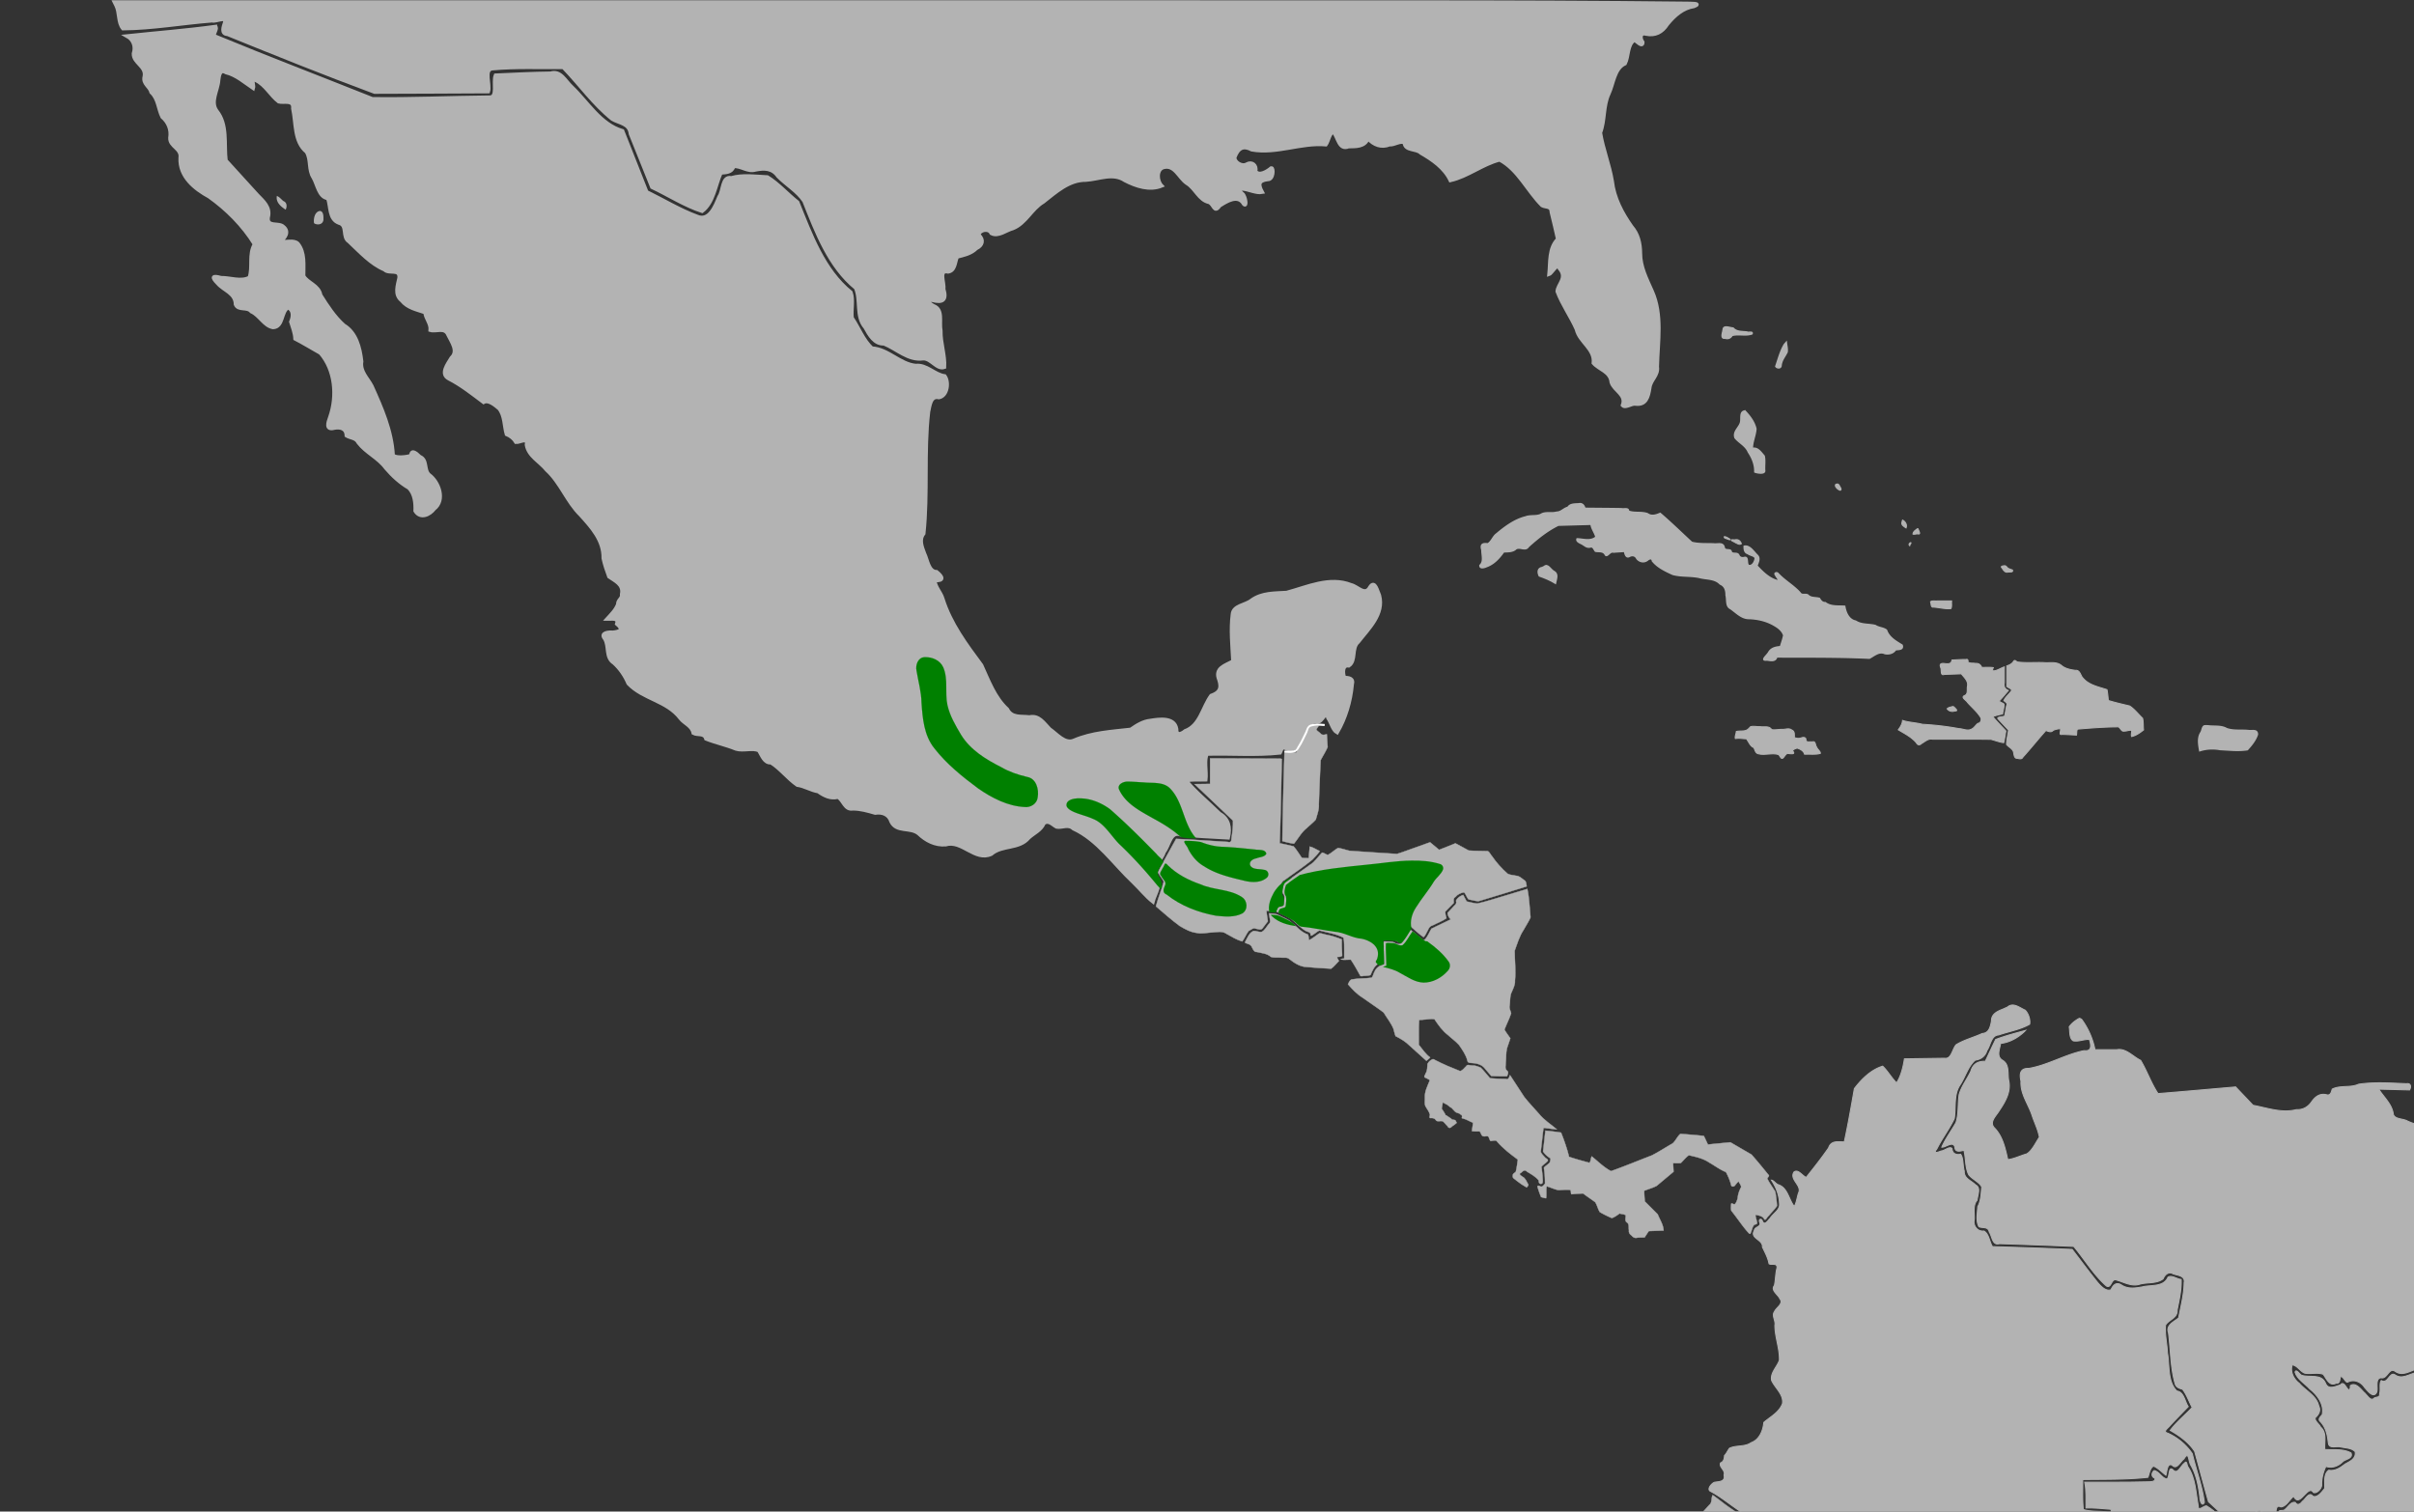
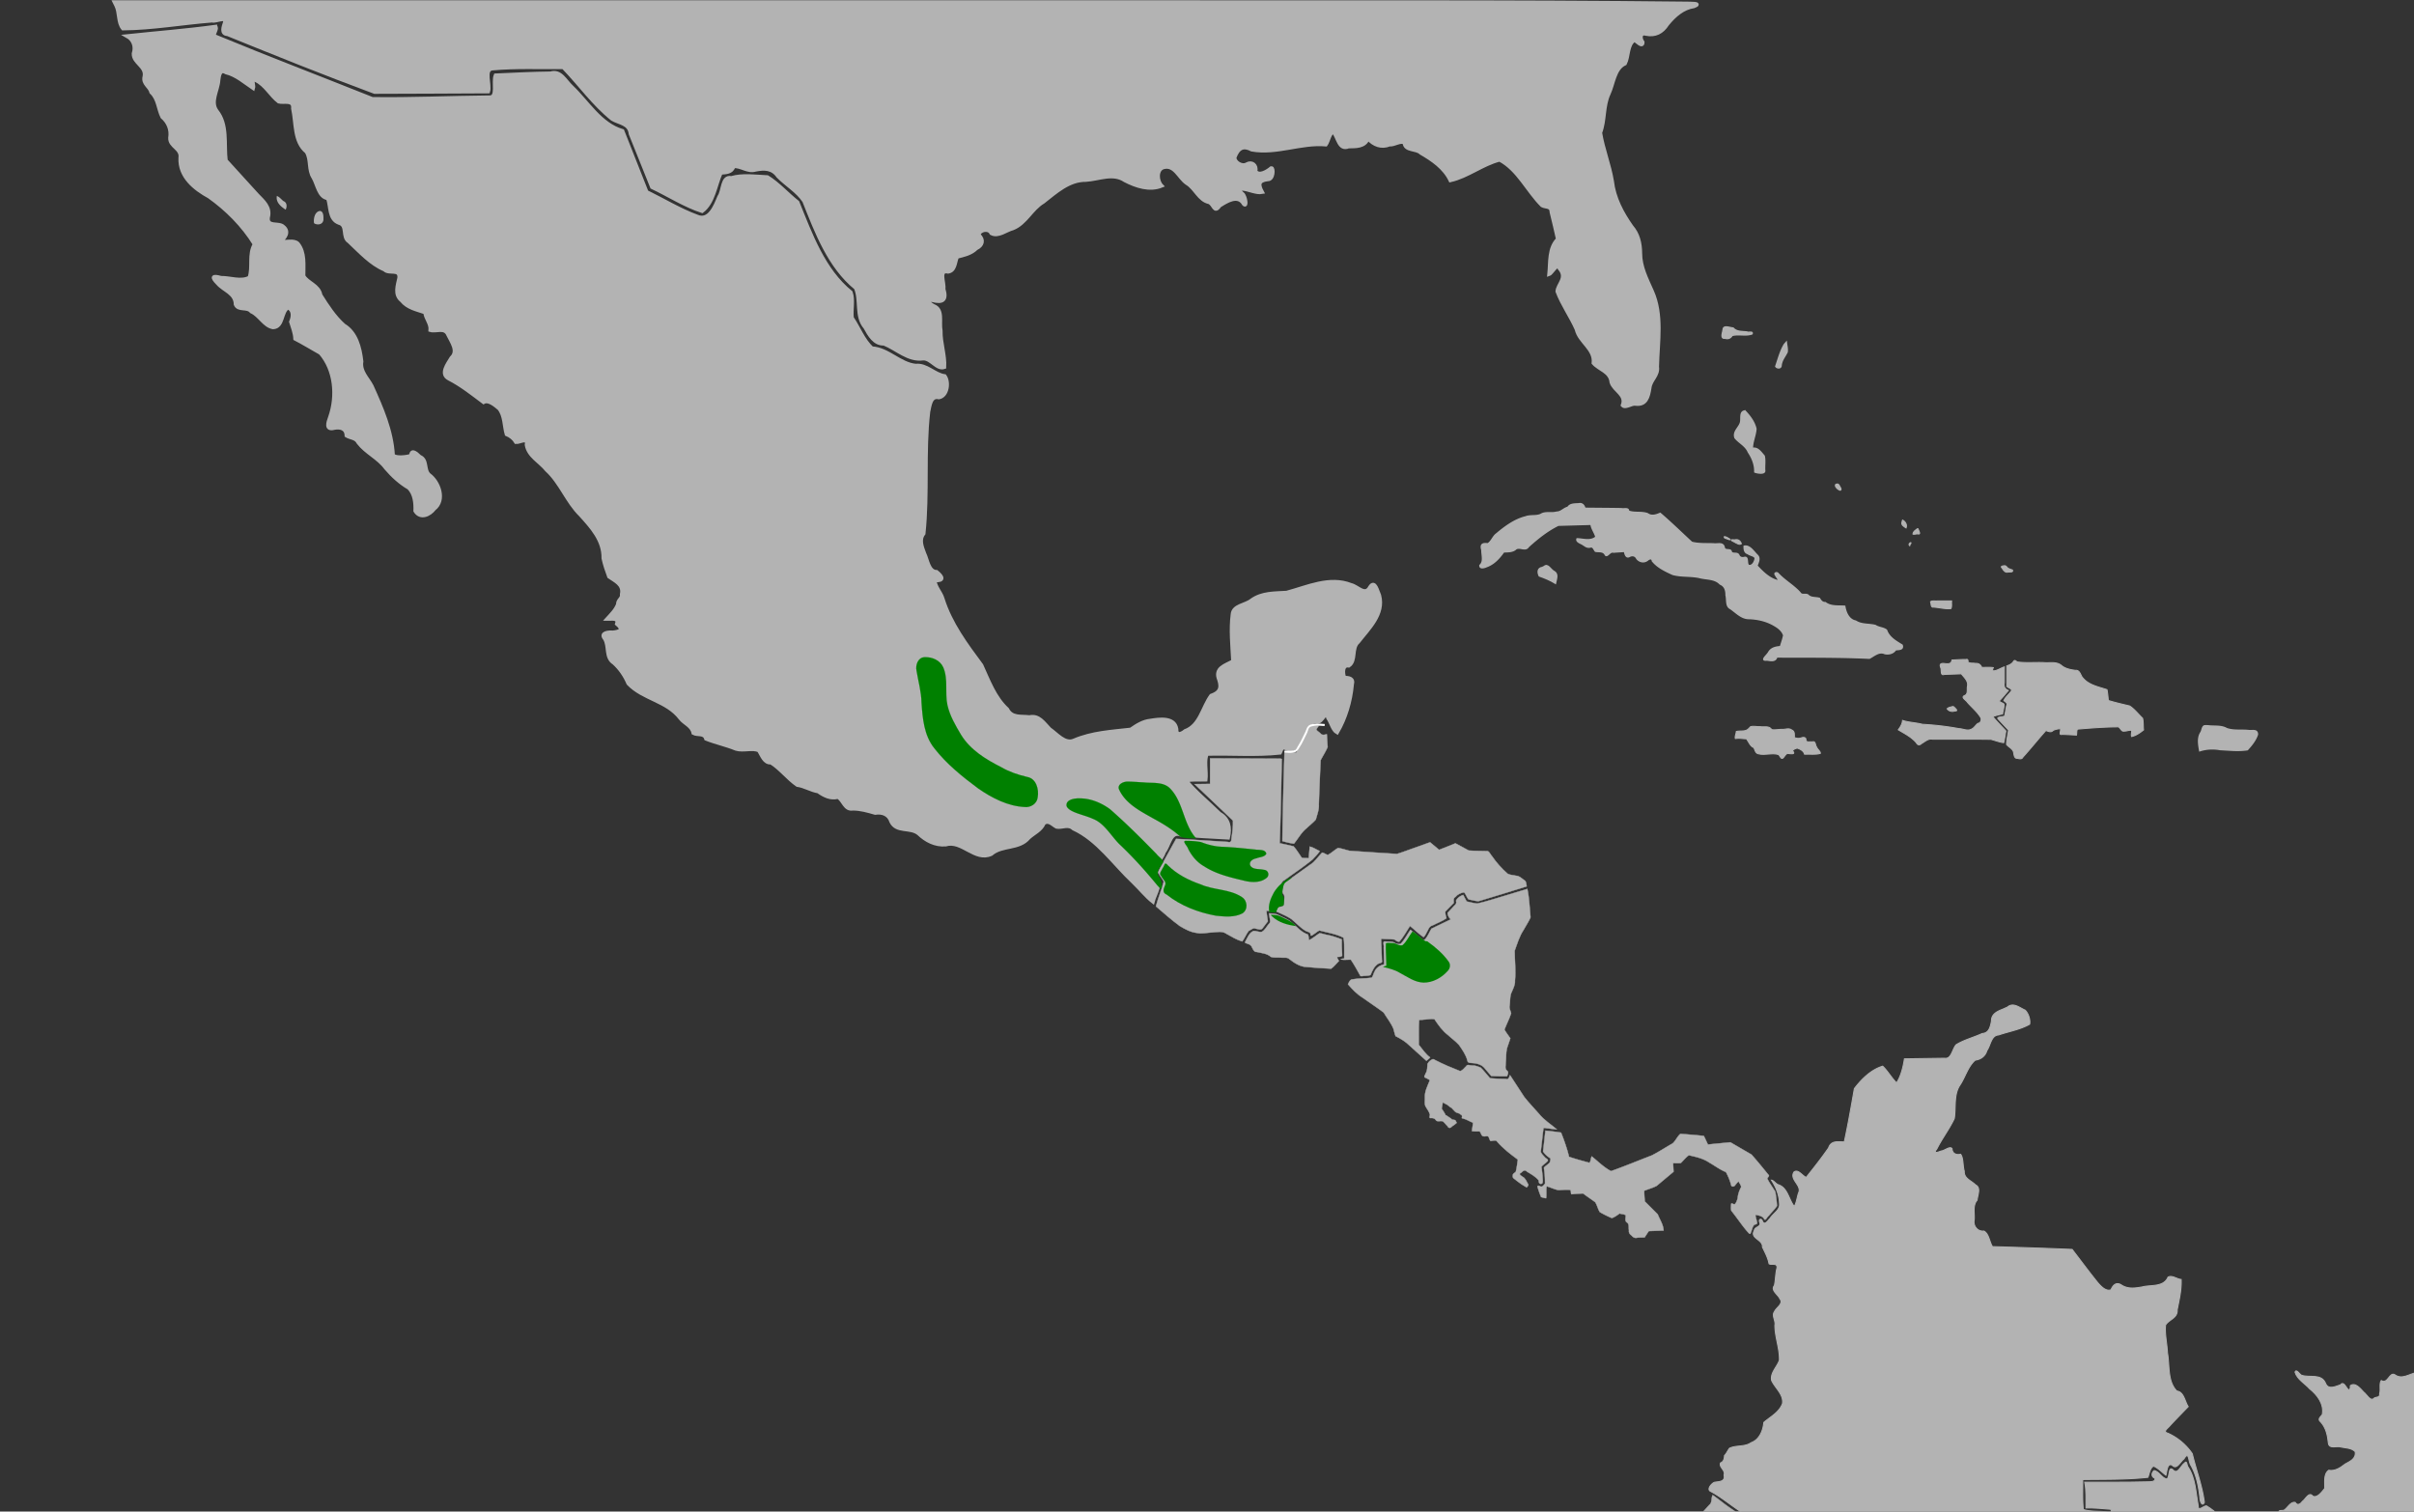
<svg xmlns="http://www.w3.org/2000/svg" viewBox="0 0 385.763 241.565" height="913" width="1458">
  <rect x="0" y="0" width="385.763" height="241.565" fill="#333333" stroke="none" />
  <g style="display:inline">
    <path d="M228.398 168.643" style="fill:none;stroke:#000;stroke-width:.328px;stroke-linecap:butt;stroke-linejoin:miter;stroke-opacity:1" />
    <path d="M386.417 125.703s.965.182 1.022.424c.057.242-.34 1.211-.34 1.211l-1.022-.484z" style="fill:#b3b3b3;stroke:#b3b3b3;stroke-width:.328px;stroke-linecap:butt;stroke-linejoin:miter;stroke-opacity:1" />
    <path d="M51.13 33.83c-.732.11-.924 1.147-.835 1.773.498.3 1.305.148 1.274-.603.006-.37.02-1.108-.438-1.17zM44.338 31.487c-.085.836.667 1.459 1.258 1.848.166-.412.098-.949-.36-1.092-.308-.233-.56-.58-.898-.756zM275.312 52.97c-.091.395-.32 1.185.35 1.07.464.161.885-.001 1.124-.433 1.033-.284 2.187.114 3.19-.255.173-.436-.582-.143-.767-.279-.772-.116-1.687.01-2.257-.648-.494-.015-1.501-.48-1.576.202l-.064.342zM285.152 55.043c-.646 1.064-.964 2.329-1.374 3.506.182.322.855.37.843-.171.086-.82.625-1.422.96-2.11.08-.524-.071-1.049-.127-1.568l-.302.343zM278.713 65.706c-.755.188-.375 1.293-.588 1.881-.26.81-1.21 1.404-.856 2.389.649.8 1.687 1.234 2.119 2.261.623.944 1.081 2.014 1.038 3.193.256.13 1.671.414 1.565-.241-.054-.765.102-1.62-.082-2.329-.513-.558-1.018-1.41-1.877-1.184-.018-1.09.503-2.08.562-3.143-.237-1.074-.946-2.013-1.668-2.773a.346.346 0 0 0-.213-.054zM252.258 80.522c-.591.036-1.354-.024-1.707.565-.638.129-1.084.776-1.784.77-.772.23-1.649-.066-2.376.274-.744.475-1.753.167-2.576.476-1.746.43-3.266 1.544-4.658 2.714-.586.413-.8 1.266-1.418 1.596-.788-.108-1.212.058-.92.988-.019.815.376 1.834-.315 2.443-.047.616.759.336 1.07.196 1.137-.404 2.024-1.347 2.707-2.343.687-.058 1.434.037 1.998-.505.65-.357 1.49.425 1.972-.34 1.46-1.317 3.033-2.579 4.763-3.421l5.242-.15c.093.752.61 1.351.784 2.047-.89.743-2.011.314-3.015.285-.196.444.55.675.826.843.408.243.74.586 1.258.464.512-.163.59.398.85.672.566.104 1.297-.088 1.603.61.324.342.724-.677 1.28-.468.585-.055 1.172-.081 1.758-.123.092.441.259 1.131.83.784.443-.214.917-.112 1.141.37.455.569 1.233.686 1.783.188.29-.19.654-.302.707.188.835 1.037 2.084 1.606 3.24 2.14 1.42.398 2.923.176 4.36.521 1.098.277 2.362.126 3.222 1.026.756.319.964.991.954 1.805.192.72-.076 1.768.708 2.129.937.651 1.802 1.63 3.007 1.582 1.421.063 2.822.387 4.066 1.147.592.336 1.222.847 1.43 1.54-.12.623-.342 1.214-.523 1.817-.722.05-1.498.2-1.893.928-.268.474-1.417 1.333-.278 1.202.562.063 1.364.309 1.573-.495 4.936.022 9.875-.035 14.809.2.774-.403 1.56-1.16 2.474-.734.625.12 1.323-.028 1.7-.602.435-.099 1.3.041 1.052-.746-.975-.61-2.08-1.202-2.503-2.404-.515-.389-1.226-.366-1.768-.73-1.049-.267-2.208-.083-3.152-.705-1.07-.2-1.588-1.33-1.75-2.369-1.053-.078-2.201.105-3.107-.586-.445.027-.724-.29-.93-.67-.607-.193-1.337-.01-1.848-.544-.415-.248-.97.144-1.278-.396-1.05-1.153-2.415-1.895-3.478-3.031-.193-.262-.719-.099-.393.248.081.272.545.685.432.91-1.383-.29-2.477-1.378-3.426-2.403.183-.546.574-1.227.033-1.715-.576-.56-1.183-1.592-2.065-1.411-.019.489.053 1.038.587 1.169.326.282 1.015.316 1.175.701-.013.564-.497 1.436-1.097 1.18-.325-.417.062-1.476-.709-1.23-.376.074-.717-.054-.844-.443-.274-.445-1.004-.037-1.184-.487-.072-.573-.969-.066-1.122-.66-.156-.908-1.042-.515-1.66-.602-1.172-.052-2.415.049-3.534-.25-1.677-1.546-3.308-3.15-5.04-4.627-.656.276-1.376.524-2.017.057-.979-.355-2.1-.055-3.046-.416.048-.592-.798-.282-1.128-.387-1.945-.034-3.89-.04-5.835-.062-.173-.534-.45-.842-1.017-.72z" style="opacity:1;fill:#b3b3b3;fill-opacity:1;stroke:#b3b3b3;stroke-width:.235;stroke-miterlimit:4;stroke-dasharray:none;stroke-opacity:1" />
    <path d="M246.473 90.696c-.742.115-.786.72-.492 1.339.87.305 1.767.675 2.579 1.177.146-.73.517-1.542-.316-1.933-.476-.28-.9-1.235-1.477-.731l-.294.148zM293.606 77.383c-.643.026-.038.72.24.839.376.282.406-.106.179-.368-.103-.169-.18-.49-.42-.471z" style="opacity:1;fill:#b3b3b3;fill-opacity:1;stroke:#b3b3b3;stroke-width:.235;stroke-miterlimit:4;stroke-dasharray:none;stroke-opacity:1" />
    <path d="M277.2 86.654c.307.162.79.499 1.078.237-.194-.492-.53-.75-1.037-.617-.752-.072-.75.055-.073.362z" style="opacity:1;fill:#b3b3b3;fill-opacity:1;stroke:#b3b3b3;stroke-width:.166;stroke-miterlimit:4;stroke-dasharray:none;stroke-opacity:1" />
    <path d="M275.562 85.752c-.162.275.41.325.565.424.104.07.626.17.266-.042-.257-.16-.53-.351-.83-.382zM303.944 83.424c-.205.45.383.781.653.947.188-.507-.091-.98-.506-1.224-.103-.162-.095.234-.147.277zM306.447 84.478c-.29.195-.733.477-.753.876.225.098.564-.087.83-.022.511.13.054-.582-.034-.837-.01-.014-.026-.025-.043-.017zM305.353 86.707c-.21.033-.391.318-.198.492.009-.104.331-.406.198-.492zM309.648 96.04c-.357.057-.831-.1-1.133.113.116.33-.008 1.002.52.873.904.06 1.823.35 2.723.238.197-.35.058-.833.105-1.225h-2.215zM320.294 90.416c-.203.019-.707.062-.355.365.242.41.51.788 1.016.633.203-.003.835.065.636-.323-.318-.127-.693-.16-.912-.501-.102-.11-.234-.2-.385-.174zM279.48 116.415c-.502.591-1.344.33-2.001.48-.027.356-.273.806-.165 1.129.587-.102 1.197.037 1.79.05.348.5.603 1.211 1.184 1.419.162.387.238.887.714.975 1.046.284 2.169-.206 3.209.12.259.168.396.915.784.493.281-.322.445-.81.946-.632.525.029 1.008.083.493-.478.14-.193.636-.47.893-.372.444.168.9.42 1.054.936.833-.051 1.719.115 2.52-.134.013-.363-.455-.608-.57-.952-.288-.326-.14-1.086-.724-.884-.306-.068-.944.175-1.02-.294.074-.527-.536-.45-.83-.32-.338.12-.691.036-1.018-.078.006-.44.097-1.021-.405-1.198-.454-.395-1.095-.048-1.633-.11-.52-.016-1.113.16-1.589.029-.397-.65-1.226-.347-1.827-.46-.504.024-1.071-.128-1.537.002l-.269.279zM312.057 112.912c-.296.074-.695.137-.908.352.32.454.842.503 1.318.35.538.046-.061-.482-.25-.65-.048-.03-.103-.058-.16-.052z" style="opacity:1;fill:#b3b3b3;fill-opacity:1;stroke:#b3b3b3;stroke-width:.166;stroke-miterlimit:4;stroke-dasharray:none;stroke-opacity:1" />
    <path d="M313.829 105.4c-.634.013-1.266.056-1.9.085-.091.638-.567.627-1.067.575-.572-.08-1.02-.047-.715.677.14.406-.085 1.28.551 1.046l2.73-.099c.446.587 1.166 1.158.973 2.019-.094.506.137 1.2-.416 1.444-.711.296.17.705.394 1.067.716.845 1.618 1.542 2.179 2.518.117.39-.072.84-.484.878-.377.285-.61.77-1.078.945-.617.305-1.312-.091-1.954-.109a46.108 46.108 0 0 0-5.842-.689c-1.038-.276-2.166-.29-3.166-.621-.043.578-.354 1.053-.678 1.495 1.009.62 2.1 1.137 2.893 2.083.24.437.553.38.871.077.547-.308 1.044-.805 1.706-.654 3.111.015 6.23-.03 9.337.022.674.172 1.355.453 2.034.531.154-.613.233-1.244.347-1.866-.694-.765-1.449-1.498-2.095-2.298.51-.203 1.053-.294 1.578-.44.033-.516.289-1.059.207-1.56-.185-.233-.668-.227-.73-.54.51-.511.96-1.09 1.44-1.635-.525-.222-.788-.599-.652-1.21v-2.556c-.577.187-1.127.604-1.729.64-.272-.135-.077-.376-.028-.525-.61-.087-1.238-.018-1.854-.04-.163-.444-.535-.684-.98-.63-.389-.098-.922.051-1.23-.246.07-.23-.01-.485-.291-.386-.117-.002-.234 0-.351.001z" style="opacity:1;fill:#b3b3b3;fill-opacity:1;stroke:#b3b3b3;stroke-width:.166;stroke-miterlimit:4;stroke-dasharray:none;stroke-opacity:1" />
    <path d="M321.682 105.833c-.26.307-.623.476-.99.586v3.288c.231.205.697.311.785.623-.353.593-.992 1.008-1.251 1.643.27.22.656.397.426.826l-.293 1.627c-.282.182-1.404.108-1.04.486l1.648 1.764c-.09.765-.322 1.545-.31 2.308.38.48 1.096.688 1.145 1.417.072.34.124.831.567.786.328.067.716.207.905-.198 1.252-1.383 2.418-2.85 3.66-4.242.385.123.838.37 1.16-.022a2.92 2.92 0 0 1 1.175-.26c.1.342-.324 1.06.252.901.77.013 1.538.07 2.307.11.058-.303 0-.691.157-.95 2.175-.184 4.358-.357 6.54-.362.342.147.478.814.958.672.365.022.96-.236 1.176-.086.008.298-.123.707-.02.958.713-.152 1.332-.6 1.905-1.056-.073-.614 0-1.3-.16-1.872-.683-.653-1.28-1.446-2.066-1.956-1.137-.272-2.278-.529-3.4-.873-.056-.578-.1-1.16-.217-1.728-1.408-.478-3.065-.744-4.018-2.083-.243-.43-.412-1.078-1.009-1.001-.816-.111-1.653-.258-2.31-.831-.804-.615-1.842-.315-2.76-.413-1.41-.055-2.836.09-4.235-.098-.334-.208-.41-.434-.687.036z" style="opacity:1;fill:#b3b3b3;fill-opacity:1;stroke:#b3b3b3;stroke-width:.166;stroke-miterlimit:4;stroke-dasharray:none;stroke-opacity:1" />
    <path d="M352.333 115.998c-.43.057-.404.801-.648 1.109-.534.874-.316 1.94-.157 2.874 1.067-.344 2.174-.39 3.273-.19 1.44.068 2.919.246 4.343.019.633-.7 1.29-1.499 1.591-2.42.023-.89-.883-.534-1.426-.631-1.159-.122-2.392.083-3.5-.316-.882-.51-1.984-.313-2.958-.441a8.126 8.126 0 0 0-.518-.004z" style="opacity:1;fill:#b3b3b3;fill-opacity:1;stroke:#b3b3b3;stroke-width:.235;stroke-miterlimit:4;stroke-dasharray:none;stroke-opacity:1" />
    <path d="M390.633 172.567c-.62.017-1.715.158-1.881.886.252.956.315 2.125.013 3.07-.444.143-.308.551.149.447.983.081 1.97.035 2.955.047-.036-1.342-.495-2.762-.244-4.072.184.018.818-.195.332-.308-.437-.082-.883-.075-1.324-.07z" style="opacity:1;fill:#b3b3b3;fill-opacity:1;stroke:#b3b3b3;stroke-width:.333;stroke-miterlimit:4;stroke-dasharray:none;stroke-opacity:1" />
    <path d="M387.957 131.913c-.635.355-1.072 1.2-.579 1.886.158.615.424.602.597.012.37-.668 1.114-1.026 1.482-1.659-.475-.506-.93-1.05-1.459-.272zM389.536 138.169c-.55.377.388 1.356.801.763.013-.34-.523-.674-.801-.763zM391.078 143.549c.062.68-.099 1.511.19 2.115.535-.225 1.22-.25 1.671-.607-.395-.71-1.133-1.25-1.86-1.508zM392.182 149.525c-.255.225-.406.945.152.837.409.307.907-.626.31-.697-.146-.065-.3-.141-.462-.14z" style="opacity:1;fill:#b3b3b3;fill-opacity:1;stroke:#b3b3b3;stroke-width:.235;stroke-miterlimit:4;stroke-dasharray:none;stroke-opacity:1" />
    <path d="M18.544.837c.595 1.146.284 2.761 1.1 3.727 4.757-.04 9.517-.896 14.274-1.266.515.214 2.31-.772 2.01.288-.222.678-.654 1.833.429 1.879 7.8 3.169 15.615 6.312 23.499 9.236 6.054-.009 12.109-.049 18.163-.075.342-1.113-.745-3.557.675-3.666 3.76-.347 7.545-.156 11.316-.21 2.635 2.727 4.89 5.933 7.84 8.28 1.129.666 2.738.67 2.913 2.35l3.424 8.531c2.667 1.264 5.237 2.928 8.014 3.838 1.808-1.376 2.095-4.093 2.991-6.13.764-.062 1.786-.053 2.026-1.027 1.164-.138 2.268.93 3.508.542 1.39-.279 2.692-.29 3.609 1.036 1.337 1.367 3.12 2.377 4.172 3.972 1.997 5.042 4.052 10.455 8.248 13.885.846 2.002-.019 4.525 1.503 6.299.672 1.214 1.483 2.676 2.99 2.6 2.086.841 3.887 2.711 6.274 2.383 1.275-.063 2.182 1.802 3.391 1.37.118-1.92-.63-3.868-.584-5.832-.28-1.39.443-3.381-1.16-3.963-.634-.355-1.583-1.2-.157-.903 1.562.417 2.327.031 1.772-1.797.152-1.015-.858-3.123.724-2.75 1.142-.177 1.081-1.574 1.44-2.386 1.07-.28 2.2-.497 3.068-1.357.998-.46 1.245-1.366.384-2.15.11-.82 1.617-1.13 2.008-.258 1.087.603 2.375-.507 3.458-.785 2.046-.813 2.964-3.115 4.839-4.228 2.046-1.6 4.114-3.525 6.802-3.503 2.102-.121 4.33-1.232 6.266.072 1.8.929 3.948 1.63 5.855.854-.747-.76-.858-2.555.25-2.934 1.824-.542 2.497 1.64 3.76 2.508 1.39.812 1.935 2.708 3.58 3.057.806.36.801 1.825 1.666.565 1.107-.71 2.957-1.899 3.876-.273.558.577.248-1.299-.205-1.644-.394-.26-.84-1.09.008-.8 1.022.094 2.188.714 3.136.533-.674-1.241-.604-1.85.868-2.037.949.063.977-1.888.592-1.821-.618.518-1.923 1.367-2.526.532.23-.966-.569-1.614-1.395-1.144-.781.479-2.013-.332-1.944-1.09.575-1.53 1.396-1.94 2.753-1.225 3.987.696 7.844-1.17 11.834-.815.393-.529.581-1.924 1.214-2.021.765.926.865 2.95 2.406 2.333 1.142-.027 2.583.072 3.104-1.298.905 1.05 2.153 1.51 3.442.987.749.093 1.76-.716 2.389-.29.068 1.321 1.902.883 2.616 1.622 1.842 1.066 3.755 2.358 4.723 4.384 2.775-.628 5.133-2.6 7.868-3.289 2.942 1.548 4.445 4.98 6.78 7.297.554.322 1.49.028 1.497 1.052.374 1.434.676 2.889 1.019 4.332-1.454 1.45-1.187 3.69-1.384 5.604.44-.148 1.369-2.013 1.656-.925 1.321 1.52-.273 2.494-.353 3.673.81 2.146 2.17 4.006 3.076 6.067.455 2.034 2.966 3.116 2.706 5.389.918 1.055 2.701 1.339 2.858 3.064.435 1.386 2.453 1.96 1.798 3.685.416.502 1.44-.338 2.047-.22 1.692.218 2.045-1.09 2.277-2.59.152-1.282 1.41-1.964 1.2-3.35.086-4.039.872-8.307-.837-12.107-.854-1.942-1.867-3.847-1.859-6.067-.015-1.586-.365-3.04-1.398-4.227-1.518-2.161-2.799-4.537-3.114-7.263-.436-2.63-1.459-5.134-1.886-7.74.77-1.998.435-4.28 1.366-6.253.748-1.604.875-4.027 2.595-4.803.587-1.14.333-3.057 1.507-3.754.331.146 1.318 1.273 1.309.344-.464-.603-.423-1.602.533-1.318 1.452.297 2.57-.251 3.4-1.549 1.137-1.399 2.493-2.605 4.262-2.866 1.369-.53-.656-.421-1.075-.456C240.93.229 212.235.398 183.542.336 128.458.33 73.375.334 18.292.333l.252.504Z" style="opacity:1;fill:#b3b3b3;fill-opacity:1;stroke:#b3b3b3;stroke-width:.589;stroke-miterlimit:4;stroke-dasharray:none;stroke-opacity:1" />
    <path d="M34.41 4.26c-4.686.644-9.407 1-14.109 1.503 1.015.565 1.419 1.658 1.043 2.81-.05 1.51 2.094 2.011 1.731 3.678-.285 1.163.87 1.55 1.1 2.505 1.124 1.032 1.106 2.648 1.747 3.934.967.832 1.47 2.01 1.25 3.349-.056 1.407 1.887 1.661 1.639 3.198-.146 3.017 2.348 4.96 4.6 6.188 2.828 2.01 5.422 4.6 7.276 7.612-.969 1.595-.255 3.624-.83 5.316-1.36.72-3.062.013-4.543.039-1.348-.372-1.573-.165-.51.914.97 1.13 2.827 1.52 2.846 3.348.445 1.04 1.845.297 2.512 1.134 1.315.577 2.066 2.314 3.48 2.534 1.658-.063 1.25-2.583 2.404-3.166.912.45.787 1.487.45 2.276.268.888.632 1.77.671 2.706 1.347.709 2.706 1.523 4.037 2.282 2.35 2.703 2.716 6.846 1.536 10.224-.322.885-.751 2.133.672 1.759.956-.179 1.92.028 1.953 1.219.603.389 1.497.295 1.903 1.122 1.25 1.626 3.165 2.39 4.397 4.066 1.075 1.254 2.295 2.371 3.676 3.171.941.969 1.061 2.399 1.02 3.678.805 1.305 2.287.634 3.031-.349 1.795-1.383.75-4.306-.817-5.422-.878-.791-.228-2.38-1.496-2.902-.45-.41-1.338-1.327-1.4-.164-.831.262-2.38.407-2.872-.054-.206-3.909-1.831-7.59-3.402-11.07-.66-1.282-1.896-2.308-1.633-3.939-.254-2.22-.862-4.597-2.822-5.77-1.502-1.341-2.647-3.102-3.73-4.834-.249-1.552-2.113-1.938-2.716-3.054-.014-1.766.257-3.715-.899-5.161-.67-.663-1.97-.16-2.837-.33.8-.554 1.504-1.586.523-2.372-.714-.735-2.658.138-2.46-1.476.436-1.651-.757-2.593-1.743-3.626l-4.995-5.487c-.316-2.656.31-5.709-1.458-7.916-1.089-1.464.194-3.318.284-4.934.09-.74.24-1.818 1.18-1.224 1.659.396 3.037 1.637 4.377 2.534.146-.41-.479-1.813.381-1.29 1.553.725 2.376 2.442 3.687 3.43.807.23 2.43-.4 2.27 1.1.518 2.348.164 5.286 2.169 6.92.753 1.208.274 2.855 1.087 4.097.667 1.126.865 3.139 2.324 3.334.475 1.334.158 3.31 1.753 3.92 1.472.36.47 2.27 1.617 2.978 1.764 1.653 3.495 3.582 5.681 4.494.678.747 2.485-.226 2.352 1.314-.259 1.2-.794 2.697.37 3.608.966 1.214 2.465 1.468 3.766 1.925.095 1.02.936 1.739.834 2.825.91.287 2.317-.561 2.858.774.535 1.12 1.66 2.56.513 3.64-.552.938-1.888 2.602-.389 3.35 1.981 1.012 3.749 2.426 5.525 3.755.768-.463 1.858.485 2.488 1.01.917 1.162.796 2.781 1.181 4.103.632.261 1.174.689 1.517 1.272.589.055 1.927-.87 1.689.436.293 1.796 2.174 2.695 3.206 3.999 2.225 2.025 3.256 5.085 5.414 7.195 1.739 1.93 3.713 4.046 3.647 6.935.223 1.003.555 1.998.903 2.925.947.666 2.379 1.257 2.038 2.798.107.767-.637.852-.622 1.643-.362.939-1.09 1.621-1.737 2.333.64.026 1.925-.306 1.58.777 1.055.886.643 1.227-.668 1.359-.586-.07-2.063.042-1.266 1.005.745 1.207.073 3.01 1.462 3.879 1.006.91 1.766 2.045 2.297 3.282 2.386 2.508 6.149 2.713 8.311 5.558.673.867 1.859 1.183 2.084 2.364.664.38 1.737-.086 2.028.918 1.558.62 3.235.967 4.799 1.612 1.173.35 2.652-.232 3.653.264.482.792.88 2.019 1.922 1.926 1.536.97 2.696 2.538 4.206 3.582 1.171.16 2.169.841 3.338 1.031.955.683 1.989 1.197 3.154.889.893.49 1.092 2.094 2.386 1.867 1.25-.001 2.423.352 3.567.679 1.095-.166 2.183.162 2.571 1.4.852 1.728 3.048.815 4.364 1.889 1.178 1.14 2.674 1.895 4.313 1.77 2.63-.8 4.69 2.705 7.3 1.513 1.746-1.513 4.435-.724 6.019-2.634.844-.76 1.93-1.18 2.401-2.293.787-.585 1.396.272 2.03.579.924.159 1.827-.5 2.685.278 3.9 1.799 6.453 5.65 9.573 8.568 1.034.995 2.078 2.285 3.12 3.103.34-1.321 1.611-2.957.343-4.155-.676-1.19 1.096-2.526 1.441-3.776.845-1.024 1.013-3.429 2.685-2.765 2.518.217 5.04.335 7.562.48.37-1.647.102-3.015-1.372-3.856-1.763-1.744-3.812-3.395-5.351-5.268 1.025-.248 2.095-.105 3.138-.145.163-1.281-.314-3.243.228-4.119 3.88-.11 7.805.228 11.661-.19.21-.397.199-1.044.907-.71 1.614.83 2.007-.93 2.663-2.14.471-1.032 1.077-2.265 2.353-2.073.867.094 1.34-2.077 1.742-.63.485.69.758 1.947 1.448 2.315 1.338-2.264 2.144-4.987 2.384-7.655.288-1.045-.55-1.08-1.226-1.128-.285-.69-.336-2.091.71-1.891 1.212-.826.367-2.825 1.516-3.816 1.606-2.084 4.162-4.42 3.355-7.433-.29-.579-.691-2.528-1.474-1.333-.791 1.511-1.948-.078-3.04-.333-3.45-1.353-6.963.343-10.294 1.23-1.918.13-3.923.018-5.602 1.225-.953.8-2.944.814-3.048 2.264-.316 2.484-.038 4.995.084 7.484-1.254.689-2.996 1.09-2.225 2.972.486 1.506-.05 2.074-1.285 2.53-1.381 1.893-1.752 4.766-4.15 5.642-.566.478-1.423.846-1.377-.334-.335-1.935-2.825-1.54-4.155-1.329-1.191.114-2.2.766-3.148 1.423-3.057.35-6.171.51-9.07 1.745-1.445.647-2.742-1.017-3.895-1.81-.958-.982-1.711-2.252-3.228-1.917-1.288-.176-2.818.2-3.544-1.253-2.028-1.868-2.983-4.56-4.128-7.041-2.428-3.281-4.937-6.622-6.2-10.644-.277-.977-1.274-1.945-1.243-2.91 1.44.082 1.343-.503.278-1.364-1.292-.016-1.465-1.938-1.95-2.917-.384-1.037-.896-2.22-.12-3.196.682-6.455.015-13.02.758-19.475.227-.99.344-2.612 1.685-2.279 1.368-.256 1.64-2.473.93-3.424-1.638-.22-2.875-1.861-4.65-1.666-2.549-.256-4.417-2.655-6.99-2.778-1.401-1.309-2.107-3.272-3.192-4.863-.132-1.318.248-2.888-.173-4.064-4.371-3.542-6.41-9.203-8.514-14.4-1.627-1.287-3.11-2.972-4.821-4.026-1.929-.087-3.918-.397-5.77.134-1.507-.314-1.247 2.046-1.944 3.023-.619 1.5-1.577 3.987-3.536 3.134-2.792-1.029-5.367-2.617-8.05-3.921l-3.859-9.75c-3.525-1.034-5.547-4.574-8.132-7.046-1.026-.945-1.754-2.65-3.347-2.155-2.938.03-5.873.193-8.809.316-.44 1.042.438 3.601-.988 3.508-6.23.056-12.5.35-18.706.259-8.418-3.359-16.914-6.596-25.273-10.06-.117-.417.597-1.28.19-1.482Z" style="opacity:1;fill:#b3b3b3;fill-opacity:1;stroke:#b3b3b3;stroke-width:.589;stroke-miterlimit:4;stroke-dasharray:none;stroke-opacity:1" />
    <path d="M209.836 115.953c-.558.013-.724.718-.99 1.125-.563 1.058-1.086 2.154-1.686 3.182-.628.049-1.28-.186-1.893-.166a881.696 881.696 0 0 0-.342 14.328c.604.17 1.24.332 1.849.408.676-.82 1.186-1.803 2.023-2.465.483-.47 1.039-.89 1.477-1.392.197-.79.534-1.554.476-2.388.077-2.363.18-4.725.29-7.086.362-.71.816-1.397 1.122-2.12-.06-.679-.094-1.36-.133-2.04-.338.084-.748.218-1.01-.123-.202-.209-.52-.377-.663-.606.03-.22.582-.686.215-.653-.245.003-.49-.004-.735-.004z" style="opacity:1;fill:#b3b3b3;fill-opacity:1;stroke:#b3b3b3;stroke-width:.059;stroke-miterlimit:4;stroke-dasharray:none;stroke-opacity:1" />
    <path d="M193.372 123.239v2.043l-2.481.032c2.04 1.948 4.114 3.868 6.137 5.83.039.963-.093 1.938-.24 2.89.01.467-.18.656-.61.516-2.743-.158-5.484-.368-8.23-.484-.97 1.78-1.998 3.535-2.918 5.34.274.519.668.966.938 1.482-.358 1.34-.897 2.62-1.251 3.96 1.246 1.063 2.471 2.163 3.787 3.128.864.514 1.766 1.015 2.768 1.12.786.19 1.592-.056 2.387-.078.788-.047 1.666-.289 2.365.241.807.44 1.616.947 2.492 1.192.384-.519.634-1.157 1.012-1.666.372-.149.707-.576 1.127-.376.376.05.886.335 1.147-.117.273-.35.534-.711.803-1.065-.065-.552-.206-1.141-.215-1.674.374-.009.767.09 1.13.05.182-.29.268-.696.492-.923.267-.16.873-.02.823-.461-.02-.438.206-.957-.179-1.271-.228-.421-.016-.95.045-1.399.067-.38.18-.731.544-.88 1.487-1.1 3.04-2.105 4.473-3.284.417-.418.848-.875 1.177-1.355-.526-.25-1.037-.613-1.598-.74-.077.62-.086 1.248-.161 1.869-.364-.045-.793.04-1.117-.083-.439-.6-.81-1.283-1.307-1.818-.734-.188-1.478-.332-2.218-.496.162-4.487.246-8.978.337-13.467-.211-.105-.59-.015-.858-.05-3.534-.03-7.068-.034-10.601-.049v2.043z" style="opacity:1;fill:#b3b3b3;fill-opacity:1;stroke:#b3b3b3;stroke-width:.059;stroke-miterlimit:4;stroke-dasharray:none;stroke-opacity:1" />
    <path d="M225.91 135.545c-.89.302-1.774.665-2.67.928-2.534-.171-5.073-.312-7.604-.502-.603-.144-1.204-.373-1.811-.456-.57.32-1.056.822-1.628 1.114-.326-.049-.612-.36-.924-.366-.657.65-1.148 1.498-1.952 1.962l-4.14 2.965c-.127.587-.481 1.34.024 1.839.122.36-.015.81-.008 1.206-.015.254-.023.602-.34.613-.277.131-.702.04-.765.445-.042.131-.258.416 0 .428.75.365 1.54.674 2.24 1.13.782.636 1.47 1.424 2.335 1.93.302.147.86.178.764.68.128.218.4-.131.549-.185.296-.174.568-.475.877-.57 1.282.354 2.63.528 3.83 1.147.176.695.091 1.45.124 2.169v1.163c-.143.06-.491-.01-.54.161.522.094 1.062.01 1.59.02.565.828 1.04 1.72 1.53 2.597.226.129.526-.049.779-.013.276-.044.606.008.849-.14.27-.68.603-1.417 1.227-1.796.285-.124.744-.09.58-.551-.05-1.147-.089-2.295-.128-3.442.721.084 1.459.028 2.173.129.207.192.48.408.764.322.655-.75 1.129-1.657 1.68-2.492.73.585 1.4 1.277 2.172 1.792.32-.269.459-.752.689-1.112.148-.346.324-.66.7-.74.751-.396 1.572-.678 2.27-1.169-.09-.336-.229-.756-.178-1.083l1.354-1.375c-.028-.358-.112-.74.25-.937.354-.43.883-.676 1.397-.752.302.32.418.835.704 1.132.52.089 1.044.256 1.563.298 2.576-.792 5.166-1.55 7.73-2.374-.065-.375-.055-.86-.44-1.025-.397-.284-.752-.675-1.263-.67-.44-.125-.947-.101-1.342-.324-.94-.83-1.79-1.77-2.51-2.823-.245-.242-.383-.712-.7-.8-.998-.038-2.012-.006-3-.086l-2.133-1.154-2.605 1.042-1.448-1.206-2.614.932z" style="opacity:1;fill:#b3b3b3;fill-opacity:1;stroke:#b3b3b3;stroke-width:.059;stroke-miterlimit:4;stroke-dasharray:none;stroke-opacity:1" />
    <path d="M202.897 146.654c.056.367.199.759-.143 1.017-.361.42-.623 1.007-1.121 1.256-.439.088-.884-.173-1.304-.147-.719.285-.992 1.108-1.356 1.755-.12.217.307.205.405.306.366.075.618.29.744.667.156.3.328.662.706.63.78.188 1.64.218 2.282.793.48.154 1.032.055 1.54.108.485.073 1.054-.134 1.436.273.816.63 1.727 1.21 2.764 1.231 1.287.117 2.582.2 3.87.266.477-.334.835-.826 1.25-1.239-.155-.293-.56-.71.005-.651.214-.02.59-.044.496-.384-.062-.801-.058-1.606-.057-2.41-.827-.323-1.665-.599-2.534-.756-.346-.056-.713-.236-1.045-.214-.542.36-1.063.812-1.633 1.096-.116-.284-.047-.69-.206-.914-1.04-.307-1.753-1.237-2.592-1.9-.586-.585-1.391-.801-2.094-1.187-.468-.26-1.005-.23-1.515-.28l.102.684zM240.21 143.236c-1.378.394-2.744.874-4.144 1.168-.571-.057-1.128-.21-1.69-.331l-.56-1.052c-.45.164-.933.455-1.14.924.131.36-.02.603-.296.82l-1.053 1.13c.017.415.215.777.515 1.035l-3.097 1.49c-.37.604-.612 1.346-1.142 1.813-.417-.015-.711-.457-1.05-.677-.387-.312-.769-.686-1.161-.96-.52.74-.925 1.597-1.56 2.235-.336.125-.773.023-1.05-.207-.476-.214-1.042-.1-1.553-.172-.29.041-.032.68-.103.962.024.901.055 1.802.07 2.704-.646.138-1.275.513-1.546 1.184-.176.295-.228.734-.444.952-1.008.154-2.035.07-3.038.253-.438 0-.582.457-.757.798.686.785 1.402 1.549 2.276 2.096 1.135.815 2.316 1.576 3.428 2.415.512.866 1.175 1.646 1.558 2.591.129.386.19.813.342 1.181.81.399 1.588.87 2.244 1.522.898.803 1.79 1.615 2.684 2.422.191-.182.453-.332.597-.544-.736-.519-1.234-1.32-1.81-2.017.025-1.306-.05-2.62.045-3.92.167-.142.474-.03.683-.098.585-.012 1.19-.18 1.766-.078.618.913 1.25 1.835 2.119 2.499.6.56 1.287 1.031 1.83 1.646.518.775 1.09 1.536 1.318 2.475.04.306.29.387.541.37.832.038 1.77.196 2.305.957.326.378.649.759.973 1.138.835.042 1.67.042 2.505.035.143-.319.342-.645-.008-.9-.383-.33-.166-.854-.181-1.302.08-.755.01-1.542.195-2.274l.536-1.577c-.312-.465-.673-.908-.945-1.394.338-.877.787-1.717 1.073-2.611-.1-.428-.37-.811-.234-1.27.097-.755-.004-1.564.378-2.243.222-.546.51-1.074.462-1.69.157-1.591-.036-3.197-.048-4.782.417-1.138.759-2.323 1.429-3.331.36-.67.81-1.319 1.111-2.004-.157-1.518-.187-3.06-.513-4.553l-3.86 1.172z" style="opacity:1;fill:#b3b3b3;fill-opacity:1;stroke:#b3b3b3;stroke-width:.059;stroke-miterlimit:4;stroke-dasharray:none;stroke-opacity:1" />
    <path d="M228.955 169.272c-.336.131-.674.409-.835.755-.039.502-.005 1.03-.275 1.477-.056.26-.475.661-.028.739.205.142.535.214.666.418-.35.886-.842 1.763-.783 2.762.032.426-.083.9.056 1.294.238.48.621.898.755 1.425.003.17-.206.563.1.543.317-.032.655.012.838.331.238.314.69.087 1.024.156.326.134.545.546.83.79.234.445.51.317.798.004l.088-.065c.029-.022.114-.06.143-.082.029-.022.423-.347.452-.37.029-.023-.237-.401-.208-.424.029-.023-.539-.09-.51-.114.029-.023-1.103-.734-1.074-.757.029-.023-.627-.98-.598-1.003.029-.023.14-.951.17-.974.029-.022.585.357.614.335.029-.022.734.569.764.547.029-.022.69.74.72.719.03-.022.481.196.51.175.03-.021.387.291.417.271.03-.02.02.237.051.217.03-.02-.077.287-.047.268.031-.018.15.058.182.04.623.143 1.008.453 1.602.674.011.451-.139.91-.156 1.345.403.087.832.018 1.244.042.216.235.259.798.608.785.284.078.787-.198.858.223.111.18.15.664.45.51.323-.024.706-.207.902.173.966 1.093 2.109 1.973 3.268 2.814-.097.654-.163 1.33-.328 1.964-.184.19-.533.291-.472.64-.116.392.402.536.592.767.51.406 1.05.769 1.614 1.084.127-.16.42-.37.193-.586-.235-.425-.414-.923-.867-1.134-.29-.21-.699-.42-.182-.645.28-.279.562-.533.89-.175.664.408 1.391.79 1.896 1.416.008.253.024.558.34.554.376.03.317-.502.293-.765-.012-.666-.131-1.334-.197-1.986.298-.356.736-.576 1.021-.93.09-.292-.354-.37-.475-.569-.24-.259-.543-.543-.664-.87.173-1.25.259-2.517.438-3.763.193-.153.507.044.737.016.462.048.955.147 1.402.15-.97-.808-2.054-1.48-2.863-2.491-.776-.9-1.617-1.743-2.346-2.683l-2.278-3.49c-.14.342-.213.796-.658.623-.843-.032-1.688-.037-2.529-.12-.501-.557-.962-1.178-1.488-1.695-.452-.184-.908-.382-1.4-.345-.318.02-.724-.253-.929.122-.307.264-.563.7-.972.77-1.343-.524-2.681-1.085-3.969-1.749-.119-.076-.25-.167-.395-.153z" style="opacity:1;fill:#b3b3b3;fill-opacity:1;stroke:#b3b3b3;stroke-width:.059;stroke-miterlimit:4;stroke-dasharray:none;stroke-opacity:1" />
    <path d="M246.967 180.695c-.135 1.104-.237 2.215-.381 3.319.3.48.738.829 1.196 1.123-.024.338-.05.712-.374.878-.209.22-.54.372-.687.624.135.837.181 1.685.178 2.534-.248.264-.466.651-.845.38-.145-.082-.448-.092-.337.177.155.538.346 1.077.56 1.585.257.055.54.162.786.182.108-.622-.022-1.305.1-1.906.627.17 1.23.481 1.861.599.63.01 1.272-.12 1.893-.018.213.147.046.602.231.691.609-.08 1.222-.095 1.834-.133.628.487 1.298.916 1.93 1.388.324.481.433 1.117.74 1.587.62.365 1.265.682 1.923.961.457-.153.854-.446 1.243-.734.304.113.765.098.972.29.029.402-.193.905.205 1.155.4.269.234.814.317 1.237-.059.397.14.654.44.855.241.31.539.437.909.33.381-.025.764-.038 1.146-.034l.671-1.018 2.371-.088c-.052-.949-.607-1.744-.945-2.595L262.84 192c-.04-.565-.091-1.13-.094-1.696.658-.273 1.363-.454 1.992-.785l2.7-2.26-.078-1.363c.412-.03.867.057 1.252-.043.423-.406.796-.906 1.275-1.227 1.111.258 2.255.491 3.229 1.153.9.505 1.733 1.152 2.691 1.532.365.684.677 1.403.856 2.167.171.27.534.129.658-.124.168-.183.319-.397.512-.548.126.293.38.59.412.89-.286.558-.52 1.15-.559 1.791-.103.339-.21.753-.483.973-.182.034-.391-.185-.545-.12-.037.373-.071.79.004 1.143.942 1.162 1.755 2.444 2.756 3.55.103.144.333.251.35-.025.214-.419.248-1 .612-1.305.217-.012.518-.107.385-.409-.067-.376-.231-.788-.246-1.146.507.1 1.106.147 1.4.673.23.365.474-.368.711-.504.439-.531.94-1.029 1.335-1.588a18.532 18.532 0 0 0-.267-2.269c-.423-.7-.928-1.365-1.282-2.1.039-.216.451-.418.172-.621-.881-1.088-1.77-2.18-2.694-3.22l-3.373-1.959c-1.197.12-2.396.223-3.591.357-.223-.456-.42-.938-.662-1.376a86.466 86.466 0 0 0-3.744-.325c-.49.415-.75 1.09-1.224 1.514-1.12.633-2.204 1.354-3.349 1.931-2.169.832-4.323 1.729-6.507 2.504-1.14-.593-2.08-1.55-3.08-2.356-.165.311-.147.769-.36 1.023-1.095-.29-2.197-.59-3.268-.955-.323-1.324-.776-2.616-1.275-3.87a48.083 48.083 0 0 0-2.493-.31z" style="opacity:1;fill:#b3b3b3;fill-opacity:1;stroke:#b3b3b3;stroke-width:.059;stroke-miterlimit:4;stroke-dasharray:none;stroke-opacity:1" />
    <path d="M320.115 161.257c-.85.34-1.898.745-1.872 1.923-.183.962-.395 1.924-1.484 1.996-1.363.63-2.915 1.017-4.164 1.792-.627.7-.742 2.349-1.848 2.159l-6.413.093c-.203 1.325-.556 2.757-1.255 3.847-.808-.796-1.457-1.964-2.226-2.674-1.85.569-3.363 2.053-4.52 3.585-.5 2.847-1.001 5.694-1.611 8.518-.988-.002-2.101-.272-2.51.96-1.127 1.624-2.349 3.169-3.574 4.708-.622-.22-1.292-1.389-1.957-.849-.777 1.214 1.37 2.162.715 3.37-.222.686-.315 1.555-.67 2.126-.895-1.131-1.053-3.009-2.569-3.48-.38-.136-.748-.71-1.078-.72.753 1.125 1.257 2.406 1.294 3.812.088.951-1.036 1.517-1.502 2.28-.325.297-.863 1.266-1.225.47-.158-.54-.678-.33-.436.182.3.756-.815.648-.881 1.343-.707 1.228 1.434 1.41 1.31 2.592.409.865.883 1.707 1.056 2.674.398.281 1.337-.227 1.275.656-.248.917-.22 1.895-.417 2.825-.653.787.631 1.461.892 2.159.62.744-.635 1.386-.88 2.02-.478.634.218 1.427.067 2.17-.003 1.904.768 3.66.722 5.575-.355 1.073-1.502 2.046-1.244 3.253.545 1.21 1.968 2.248 1.733 3.711-.567 1.433-1.929 2.079-2.98 2.995-.116 1.332-.721 2.768-2.014 3.23-1.055.739-2.38.367-3.469.898-.3.37-.468.841-.805 1.17-.01.518-.139.981-.62 1.167-.304.724.818 1.139.552 1.947.248 1.122-.864 1.024-1.526 1.154-.453.157-1.29 1.134-.623 1.445 2.014 1.065 3.759 2.693 5.766 3.813 1.15.711 2.317 1.393 3.474 2.091-.32 1.208-.008 1.736 1.188 1.487 1.627.232 3.167.875 4.737 1.356.709-.52 1.333-1.346 2.124-1.662 2.487 1.35 4.581 3.661 7.48 4.012 1.184.26 2.475.365 3.29 1.454.847 1 2.237 1.699 2.24 3.21.2.773.197 1.907 1.174 1.999 1.088.54 2.408.783 3.362 1.46.429 1.047 1.055 2.128.956 3.285.821.625 2.443.061 2.56 1.453.414.858.596 1.925-.252 2.58.654.645 1.264 1.63 2.122.687 1.03-.715 2.27.196 3.398.237 1.142.587 1.838-.815 2.731-1.346.441-.364 1.013-1.097 1.499-.354.694.42 1.166 1.767 1.96 1.6l3.185-1.3c.697.584 1.284 2 2.365 1.43.98-.362 1.575 1.037 2.38 1.472 1.171.537-.125 1.627-.36 2.455-.935 1.896-2.033 3.796-2.868 5.692.968.3 2.349-.48 2.854.74.495.425 1.327 2.372 1.599 1.783 1.087-6.228 2.47-12.404 3.308-18.678.356-2.497-.731-4.828-1.351-7.167l-2.942-1.858c.246-1.85.093-3.8.562-5.593 1.21-.409 2.49-.952 3.724-1.14.586.147 1.263.515 1.818.519-.276-.739-.042-2.232-.791-2.434-1.22-.146-2.588-.02-3.728-.372-.169-1.59-.076-3.197-.101-4.794 3.472-.053 6.97.03 10.421-.355.223-.523.322-1.544.918-1.79.742.326 1.313.961 1.954 1.456.18-.504.176-2.079 1.026-1.591.718.789 1.313-.653 1.85-1.008.826-1.356.681.222 1.084.949.908 1.566 1.256 3.36 1.466 5.163-.036.455.336 1.646.723.823-.34-2.652-1.315-5.18-1.93-7.774a9.363 9.363 0 0 0-3.914-3.283c-.903-.243.067-.82.334-1.196.961-1.031 1.95-2.032 2.927-3.047-.548-.841-.69-2.364-1.821-2.493-1.514-1.565-1.122-4.053-1.49-6.08-.068-1.487-.45-3.021-.304-4.484.582-.902 1.952-1.103 1.856-2.418.318-1.595.708-3.205.633-4.85-.669-.043-1.482-.747-2.101-.363-.705 1.631-2.722 1.199-4.075 1.547-1.118.199-2.235.379-3.275-.233-.824-.606-1.39-.16-1.76.693-.807.326-1.67-.594-2.176-1.214-1.383-1.71-2.687-3.489-4.032-5.232-4.244-.184-8.49-.318-12.736-.445-.492-.767-.545-2.05-1.37-2.496-.958.134-1.76-.774-1.542-1.802.082-1.039-.274-2.31.46-3.123.074-.81.656-2.023-.254-2.447-.663-.685-1.875-1.012-1.798-2.194-.252-.842-.121-2.146-.59-2.703-.651.153-1.336-.076-1.361-.89-.337-.481-1.232.364-1.753.371-.461.19-1.357.529-.675-.34.83-1.671 2.001-3.176 2.783-4.84.297-1.817-.136-3.873.956-5.428.82-1.268 1.25-2.924 2.387-3.91.862-.114 1.598-.602 1.866-1.528.612-.855.666-2.442 1.882-2.502 1.642-.568 3.434-.849 4.954-1.717.135-.74-.196-1.707-.712-2.237-.91-.395-1.891-1.298-2.824-.504l-.693.315z" style="opacity:1;fill:#b3b3b3;fill-opacity:1;stroke:#b3b3b3;stroke-width:.166;stroke-miterlimit:4;stroke-dasharray:none;stroke-opacity:1" />
-     <path d="M332.254 162.757c-.58.315-1.22.798-1.586 1.347.126.718-.022 1.845.652 2.238.86.163 1.749-.298 2.574-.218.313.985.399 1.945-.858 1.791-3.033.613-5.765 2.312-8.828 2.834-1.35-.056-1.532.81-1.25 2.045-.121 2.082 1.23 3.71 1.814 5.595.383 1.108.927 2.203 1.128 3.355-.619.904-1.119 2.097-2.003 2.661-1 .28-2.075.815-3.048.922-.406-1.8-.802-3.681-2.089-5.03-.97-.915.214-1.947.69-2.74.959-1.43 1.972-3.071 1.537-4.918-.173-1.12.131-2.475-.926-3.159-1.09-.601-.512-1.734-.363-2.73 1.48-.14 2.963-1.008 3.972-2.065-1.588.426-3.23.863-4.758 1.442-.567 1.153-1.102 2.324-1.65 3.487-1.12-.032-1.969.365-2.31 1.568-.583 1.272-1.523 2.425-1.882 3.772-.22 1.476-.042 3.1-.51 4.485-.732 1.287-1.692 2.583-2.259 3.896.635.058 1.788-1.06 2.093-.018.027.908.897.647 1.444.512.33 1.285.174 2.76.782 3.932.595.731 1.662 1.146 2.068 1.92-.11 1.077-.121 2.228-.633 3.164-.058 1.028-.33 2.31.187 3.21.578.252 1.47-.083 1.643.83.483.731.491 2.219 1.63 1.873 3.96.129 7.919.266 11.877.44 1.745 2.095 3.18 4.542 5.22 6.329.809.466.761-1.315 1.615-.957 1.267.368 2.475 1.116 3.814.638 1.184-.29 2.61-.051 3.623-.823.282-.686.902-1.243 1.612-.801.692.254 1.96.266 1.753 1.4-.025 1.917-.527 3.776-.877 5.644-.71.604-2.078 1.129-1.622 2.378.345 2.694.305 5.49 1.046 8.103.166.63.71.776 1.202.916.664.866 1.021 1.952 1.54 2.918-1.148 1.218-2.528 2.337-3.51 3.655 1.47.843 2.935 1.874 3.898 3.342.75 2.685 1.462 5.397 2.22 8.069 1.257 1.116 2.494 2.414 3.876 3.28 1.44-.542 2.764-1.564 4.263-1.848.783.187 1.11 1.145.974 1.919.413-.5.763-1.608 1.517-1.22.262-.502.02-1.768.931-1.306.903-.091 1.367-1.18 2.048-1.712.594 1.234 1.252.22 1.911-.387.357-.379.867-.839 1.247-.21.547.201 1.246-.563 1.322-1.139-.038-1.056.212-2.092.663-3.03.979.318 1.93-.01 2.67-.73.428-.462 1.731-.498 1.345-1.427-1.263-.693-2.8-.453-4.182-.54-.099-1.248.37-2.706-.692-3.602-.193-.481-.975-.95-.84-1.475.517-.483.946-1.123.567-1.87-.374-1.695-2.104-2.434-3.124-3.638-.878-.652-1.483-1.826-1.122-2.947.86.112 1.28 1.084 2.021 1.33.958.164 2.088-.157 2.937.178.519.687.99 1.98 2.041 1.429.699.077.57-.64.724-1.073.487-.072.809 1.106 1.189.869.941-.487 2.071-.036 2.648.872.462.482 1.398 1.85 1.948.756.227-.695-.308-2.16.676-2.303 1.028.264 1.254-1.73 2.286-1.018 1.245.902 2.592-.269 3.86-.49.748-.126 1.47-.5 1.465-1.411.37-.35 1.187.06 1.273-.692.783-.336 1.701-.075 2.532-.16-.087-.605-.056-1.438.735-1.323.745-.114 1.118-.897 1.56-1.447-1.06-2.538-3.18-4.34-4.768-6.495-.942-.634-.25-1.075.43-1.468.675-.286 1.095-.795.673-1.55-.156-.831-.653-1.736-.66-2.517 1.797-.875 3.853-1.152 5.55-2.224.325-.49.243-1.363-.496-1.148-.746-.329-.882-1.415-1.424-2.009-.338-.852.712-1.528.975-2.265.344-.89 1.167-1.163 1.995-1.194 1.195-.655 2.069-1.878 2.954-2.928.125-.79-1.036-.95-1.478-1.374-.96-.446-2.041.873-2.863-.122-1.036-.45-1.739-1.382-1.9-2.568-.36-.843.515-1.82.112-2.566-1.39-1.048-2.735-2.262-4.283-3.017-1.48-.056-2.908-.418-4.277-1.028-.704-.422-1.981-.259-2.274-1.05-.184-1.652-1.519-2.749-2.336-4.061l4.928.128c.31-.53.18-1.118-.493-.992-2.541-.102-5.13-.298-7.65.084-1.33.615-2.935.12-4.218.782-.142.48-.268 1.087-.91.895-1.02-.249-1.754.246-2.354 1.095-.614.897-1.435 1.34-2.48 1.29-2.331.596-4.634-.277-6.915-.698l-2.781-2.933c-4.133.356-8.263.73-12.397 1.064-1.105-1.656-1.77-3.647-2.781-5.312-1.268-.61-2.341-1.987-3.838-1.7h-3.449a12.38 12.38 0 0 0-2.134-4.853c-.121-.075-.251-.172-.399-.153z" style="opacity:1;fill:#b3b3b3;fill-opacity:1;stroke:#b3b3b3;stroke-width:.166;stroke-miterlimit:4;stroke-dasharray:none;stroke-opacity:1" />
    <path d="M190.662 248.248c-.388.107-.517.473-.096.691.558.37.237 1.11.302 1.689.05.39-.127.92.084 1.245.15-.142.334-.229.396.07.301.75.654 1.521.829 2.302-.5.073-1.008.031-1.512.043-.218.413-.596.839-.723 1.257.671.071 1.09.837 1.805.717.564-.007 1.125-.072 1.687-.114.273-.394.71-.815.478-1.357-.054-.279-.063-.783-.461-.676-.577.099-.48-.69-.514-1.075-.06-.642.05-1.584-.608-1.904-.553.154-.726-.12-.694-.702-.137-.752-.282-1.616-.825-2.154a.342.342 0 0 0-.148-.032zM197.738 253.358c-.454-.006-.901.166-1.176.569.313.171.606.535.938.596.261-.192.648-.334.834-.579-.146-.22-.287-.62-.596-.586z" style="opacity:1;fill:#b3b3b3;fill-opacity:1;stroke:#b3b3b3;stroke-width:.083;stroke-miterlimit:4;stroke-dasharray:none;stroke-opacity:1" />
    <path d="M189.332 251.691c-.14.43.435.495.679.63.186.076.413.22.553-.029.092-.122.337-.268.316-.421-.413.365-.94-.07-1.346-.238-.128-.055-.192-.16-.202.058zM202.733 254.896c-.088.181-.354.426-.07.575.175.133.367.438.597.223.344-.16.683-.33 1.025-.497-.342-.312-.683-.753-1.19-.628-.225-.07-.247.186-.362.327zM273.69 238.933c-.27.488-.049 1.217-.54 1.571l-1.082 1.194-2.513.004c-.655.581-1.298 1.217-2.134 1.484-.518.228-1.046.46-1.61.485-.33.275-.204.83-.295 1.222-.132.43-.019.69.42.727.457.03.168.614.229.938a94.272 94.272 0 0 1-.114 2.566c-1.032.572-1.68 1.654-2.593 2.383-.414-.017-.337.32-.303.66a2.623 2.623 0 0 1-.187 1.51c-.138.436-.349.869-.45 1.303.121.145.493.161.29.442-.14.265-.152.766-.541.63h-1.293c-.065.667-.125 1.334-.203 2 .321.136.73.211.583.681-.06.314.125.776-.098.99-.23.132-.572.292-.424.64.103 1.456.274 2.917.456 4.355-.322.082-.711-.059-1.008.022.628.683 1.297 1.32 1.947 1.98.547-.172.903.386 1.287.689.38.382.864.71 1.178 1.129.041.587.064 1.177.152 1.759l1.513-1.25c-.093-1.026-.044-2.117.188-3.091.462.372 1.075.717 1.147 1.4.13.444.314.882.163 1.35-.091.57-.075 1.197-.46 1.654-.509.815-.977 1.672-1.54 2.442-.574.19-1.208.056-1.78.28.242.348.65.62.593 1.107.09.81.15 1.625.27 2.432l-2.161 1.083c-.003.337-.108.765.349.683.17.05.564.002.413.317-.055.431-.152.883-.179 1.304.508-.37.965-.842 1.485-1.176.692.549 1.28 1.244 2.002 1.748.517-.026 1.037-.23 1.55-.172.472.66.784 1.459 1.268 2.103l1.812 1.588c.301-.076.79.146.852-.31l.82-1.906c.314-.052.738.052.987-.092.73-2.506 1.562-4.98 2.214-7.51.135-.516.13-1.087.289-1.582.354.094.668.34 1.005.494-.041-.535.455-.88.696-1.291.564-.73 1.118-1.474 1.698-2.187 3.202-1.314 6.45-2.499 9.633-3.867l5.197-5.976c.459-1.543.87-3.133 1.367-4.645.398.008.81.196 1.196.145-.23-.958-.425-1.944-.696-2.885-.715-1.024-1.534-2.032-2.165-3.086.656.093 1.313.307 1.957.402.123-.393-.417-.412-.632-.534-1.163-.35-2.079-1.247-3.088-1.913-.717-.508-1.422-1.042-2.163-1.51-.711.555-1.339 1.257-2.112 1.71-1.375-.416-2.732-.935-4.106-1.344-.794-.02-1.603.085-2.39-.022-.03-.545.12-1.12.133-1.678-2.422-1.495-4.943-2.83-7.188-4.627-.43-.317-.85-.655-1.29-.951z" style="opacity:1;fill:#b3b3b3;fill-opacity:1;stroke:#b3b3b3;stroke-width:.059;stroke-miterlimit:4;stroke-dasharray:none;stroke-opacity:1" />
    <path d="M296.993 249.671c-.094.212.036.712-.352.585-.373-.042-.766-.23-1.124-.202.472.868 1.211 1.572 1.642 2.447.252 1.139.573 2.268.753 3.42-.475-.065-.945-.19-1.422-.234-.46 1.468-.835 2.971-1.325 4.424-1.723 2.005-3.44 4.02-5.215 5.97-1.686.928-3.53 1.482-5.29 2.231-1.412.585-2.866 1.075-4.26 1.704-.861.878-1.59 1.911-2.3 2.93-.197.24-.007.683-.188.869-.344-.032-1-.839-1.049-.303-.337 2.037-1.064 3.976-1.622 5.952l-.822 2.71c-.418.118-1.092-.159-1.173.474l-.76 1.753c-.546-.051-1.212.275-1.6-.278-.868-.744-1.78-1.491-2.271-2.593-.216-.523-.482-.932-1.056-.639-.422.037-.921.306-1.222-.167-.524-.41-.983-1.018-1.544-1.318-.67.439-1.287 1.11-1.947 1.478.013-.688.266-1.392.249-2.056-.341-.138-.846-.017-.674-.586.005-.34-.21-.836.261-.94.578-.334 1.247-.561 1.779-.945-.05-.877-.036-1.819-.374-2.632-.1-.294-.372-.284-.351.057-.407.686-1.142 1.072-1.627 1.7-1.337 1.354-2.477 2.93-3.886 4.197-.545.024-.2.787-.296 1.189v2.33c.384.469.915.87 1.21 1.38-.027.44.228 1.23-.404 1.296.072.312.52.496.705.772.285.338.716.616.897 1.005v3.116l-1.284.201c-.062.647.029 1.4.633 1.73.444.419 1.073.424 1.56.705.156.481.343.842.887.776.774-.01.97 1.138 1.749 1.087.6.217 1.273.414 1.763.832.918 1.308 1.983 2.524 2.768 3.925-.067.316-.266.848.223.88.668.013.422.674.423 1.159-.115.48-.007.672.396.786.154.227.2.635.566.524.645-.163.165.778.25 1.165 1.21 1.21 2.425 2.448 3.403 3.882.22.305.23.847.495 1.035 11.55-.02 23.1.045 34.65-.05.328-.019.676.01.995-.057-.958-1.48-2.05-2.877-2.92-4.412-.032-.335.55-.74.17-.975-.528-.47-1.076-.914-1.615-1.37.01-.654-.014-1.31-.103-1.958l1.99-.007c-.367-.343-.865-.644-.52-1.216.237-1.005.57-1.98.894-2.955.984-.532 2.051-.916 2.993-1.523.094-.477-.193-1.006-.248-1.494-.097-.602-.484-1.238-.04-1.777l3.342-7.088 5.826-3.896c2.144-.237 4.288-.47 6.431-.712.592-.676 1.12-1.43 1.78-2.03.88.079 1.795.133 2.645.344.209.302.239.93.49 1.056.33-.209.835-.262 1.05-.614-.622-.948-1.32-1.838-1.982-2.756-.948-.04-1.96.09-2.872-.092 1.272-2.64 2.705-5.214 3.97-7.845a11.23 11.23 0 0 0-1.988-1.766c-.498.027-.976.197-1.46.306l-1.443-1.618-3.434 1.444-2.052-2.184c-.962.742-1.843 1.66-2.892 2.243-1.176-.212-2.339-.499-3.507-.752l-1.723.953c-.537-.589-1.22-1.076-1.634-1.767.215-.43.636-.818.74-1.257-.269-.548-.258-1.303-.72-1.715-.784-.34-1.68-.398-2.454-.723.02-.551.426-1.104.047-1.605-.292-.596-.469-1.324-.833-1.839-1.347-.559-2.758-1.038-4.062-1.654-.273-.963-.397-1.998-.706-2.93-.889-.949-1.786-1.94-2.752-2.771-1.075-.24-2.148-.503-3.227-.72zM399.877 190.187c-.966.98-1.909 1.986-2.861 2.982-.566.12-1.186.13-1.722.323-.51.814-1.01 1.635-1.514 2.454.517.527.763 1.273 1.195 1.853.4-.007.89-.211 1.241-.123-.137.774-.257 1.58-.48 2.319-1.791.644-3.625 1.223-5.4 1.877.307 1.103.669 2.188 1.005 3.282-.58.467-1.265.882-1.777 1.395a96.385 96.385 0 0 0 4.395 5.277c1.131-.11 2.252-.322 3.378-.485.53.497 1.032 1.025 1.541 1.545-.333 1.126-.7 2.242-.999 3.378.943.5 1.896.978 2.844 1.467l1.306 2.866c-.787 1.035-1.753 1.942-2.397 3.087-.108 2.6-.362 5.196-.388 7.797.07.282.49.202.672.414.405.116.5.529.417.921-.047.914-.122 1.825-.19 2.737 1.173 1.166 2.305 2.396 3.503 3.523.71.292 1.385.784 2.12.946.744-.09 1.563.054 2.262-.23.295-.633.167-1.59.905-1.886.434-.199.838-.84 1.321-.47.371.053 1.078.68 1.222.345.034-.525-.07-1.2.63-1.003l2.339-.147 1.792-1.975c.596-.027 1.222-.197 1.798-.136l1.756 1.144c.51-.205 1.021-.411 1.533-.613-1.213-1.274-2.405-2.587-3.279-4.158-.445-.816-1.084-1.544-1.398-2.42-.254-1.133-.458-2.293-.757-3.406-.86-.194-1.8-.215-2.625-.436.041-.377.472-.702.429-1.029l-2.995-3.7 1.781-3.8c-.116-.486-.442-1.008-.43-1.473l1.188-1.627 3.028-.086c.08-.503.591-1.097.127-1.545-.312-.4-.774-.778-.272-1.241l1.64-2.913c-.65-1.083-1.454-2.045-2.419-2.82-1.31-1.158-2.628-2.304-3.941-3.457-1.013.505-2.02 1.146-3.046 1.553-.184-1.596.104-3.227.092-4.816-.33-.783-.559-1.65-.947-2.383-2.44-1.802-4.833-3.68-7.33-5.392l-.293.285z" style="opacity:1;fill:#b3b3b3;fill-opacity:1;stroke:#b3b3b3;stroke-width:.083;stroke-miterlimit:4;stroke-dasharray:none;stroke-opacity:1" />
    <path d="M426.462 207.56c-.22.45-.622.82-1.128.662-1.292-.025-2.502-.526-3.7-.99-1.169.056-2.337.146-3.508.16-.6 1.07-1.204 2.137-1.796 3.212.195.423.872.75.7 1.246l-.483 1.538h-3.09l-1.003 1.38c.115.478.407.968.417 1.438l-1.694 3.621c1.012 1.267 2.034 2.526 3.053 3.788-.42.543-.431.873.307.81.566.089 1.141.123 1.704.228.288 1.305.516 2.64.854 3.923 1.233 1.913 2.292 3.996 3.938 5.556.38.341.645.933 1.219.859.91.115 1.88.303 2.755.377-.376-1.03-.882-2.002-1.284-3.022.423-.491.7-1.219 1.252-1.538 1.557.353 3.12.672 4.68 1.006.777-.76 1.519-1.562 2.339-2.268.739.826 1.473 1.656 2.206 2.488 1.01-1.552 2.103-3.065 3.06-4.64.24-1.386.527-2.77.727-4.157-.865-1.257-1.931-2.362-2.778-3.623a71.743 71.743 0 0 1-.514-5.523c.395-.91.866-1.828 1.522-2.554.392-.408 1.015-.602 1.293-1.094.238-.715.521-1.417.712-2.147-1.227-.483-2.454-1.004-3.696-1.418h-7.594l-.47.682z" style="opacity:1;fill:#b3b3b3;fill-opacity:1;stroke:#b3b3b3;stroke-width:.083;stroke-miterlimit:4;stroke-dasharray:none;stroke-opacity:1" />
    <path d="M438.693 208.508c-.47.751-.597 1.726-1.012 2.485-.724.487-1.507.964-1.88 1.832-.279.613-.917 1.137-.69 1.876.141 1.579.279 3.158.416 4.737.953 1.25 2.045 2.4 2.867 3.75-.246 1.526-.494 3.074-.837 4.568-.97 1.485-2.03 2.943-2.926 4.459 1.052.404 2.154.645 3.232.964l2.12-1.378c.514.16.997.67 1.552.575.322-.13.623-.55.955-.54.43.555.505 1.507 1.293 1.65.31.206.631.233.922-.026.619-.372 1.317-.67 1.875-1.112.986-1.92 1.503-4.073 2.332-6.058a108.357 108.357 0 0 0 4.668-7.456c-.2-.537-.212-1.209-.551-1.662-2.177-1.691-4.327-3.43-6.533-5.072-2.518-1.396-5.103-2.656-7.803-3.592z" style="opacity:1;fill:#b3b3b3;fill-opacity:1;stroke:#b3b3b3;stroke-width:.083;stroke-miterlimit:4;stroke-dasharray:none;stroke-opacity:1" />
    <path d="M395.773 212.044c-.359.235-1.549-.098-1.52.444.5.696.51 1.597-.179 2.168-.336.712-1.111.766-1.624 1.167-.118.525-.23 1.253-.94 1.013-.706.04-1.562.038-2.022.633-.618.004-1.216.269-1.25 1.025-.431.588-1.434.505-2.061.85-1.165.25-2.354 1.193-3.481.36-.855-.516-1.118 1.583-2.168.927-.356.529-.042 1.434-.253 2.083.075.695-.491.505-.851.708-.596.7-1.235-.621-1.693-.936-.526-.548-1.351-1.63-2.137-1.033.05.393-.145 1-.509.42-.28-.342-.632-1.131-1.067-.56-.763.255-1.967.875-2.394-.25-.682-1.598-2.558-.842-3.809-1.268-.312-.088-.866-1.13-1.06-.502.354 1.16 1.57 1.801 2.336 2.661 1.206.951 2.36 2.447 2.011 4.145-.283.348-.81.722-.24 1.154.85.932 1.1 2.168 1.224 3.412.148.956 1.4.36 2.006.593.75.155 1.712.14 2.275.737.183 1.15-.845 1.552-1.6 1.977-.777.61-1.635 1.183-2.639 1-.868.652-.586 1.952-.635 2.91-.45.525-1.128 1.557-1.903 1.237-.598-.808-1.162.49-1.64.81-.316.429-.806.777-1.168.184-.735-.191-1.232.917-1.823 1.262-.374.076-.907-.152-.835.531.015.34-.23 1.596-.68.965-.413-.492-.786.585-1.037.846-.274.278-.527 1.061-.873 1.08-.314-.863.439-2.327-.54-2.788-1.55.295-2.905 1.465-4.4 1.857-1.383-.991-2.551-2.375-4.007-3.212-.435-.022-1.35 1.008-1.31-.002-.383-2.102-.414-4.366-1.61-6.184-.226-.215-.15-1.177-.58-.642-.646.435-1.079 1.965-1.89 1.034-.708-.546-.443 1.106-.897 1.502-.8-.041-1.284-1.25-2.072-1.337-.457.376-.459 1.009.125 1.21.2.705-.974.541-1.357.586-3.284.087-6.57.044-9.855.055.288 1.347.174 2.741.2 4.11 1.332-.022 2.66.113 3.986.22.202 1.155.71 2.427.698 3.541-1.257-.11-2.465-1.131-3.688-.373-.942.29-2.362.512-2.245 1.907-.1 1.242-.15 2.487-.23 3.73.904.717 2.196 1.069 2.843 2.07.742 2.454 1.936 4.968 1.373 7.614-1.019 6.574-2.336 13.136-3.566 19.64-.66-.4-1.614 1.112-2.088.223-.1-1.369-1.692-.995-2.561-1.12-.838.767-1.334 2.253-2.623 2.069-1.858.257-3.781.312-5.6.691-1.868 1.317-3.913 2.46-5.673 3.88l-3.356 7.214c.134.925.651 1.913.471 2.838-.87.851-2.245 1.024-3.077 1.81l-.888 2.807c.226.276 1.324 1.226.431 1.313-.723.199-2.024-.378-1.648.894.071 1.144 2.14 1.304 1.59 2.62-.07.837.79 1.511 1.129 2.225.657.806 1.152 1.965 1.921 2.538h149.147v-76.892c-.987-3.125-2.182-6.237-2.247-9.585-.22-1.097.182-2.527-.932-3.146-.594-.504-1.388-1.696-2.175-.843-1.566 1.822-2.545 4.132-3.977 6.076-1.726 2.227-2.035 5.235-3.447 7.626-.731.74-1.729 1.078-2.58 1.63-.896-.24-1.751-.772-1.983-1.8-.566.582-1.313.63-1.928.1-.856-.42-1.621.865-2.438 1.172-1.71-.645-3.94-.519-5.017-2.346-.632-1.176-1.315-1.3-2.046-.127-.631.856-1.357 1.355-2.358.827l-3.547-.756c-.865.745-.824 1.595-.185 2.512.242.657.674 1.352.738 2.03-1.81.025-3.712-.877-5.41.195-.89.34-1.583-.949-2.527-.985-1.756-.429-2.26 2.424-3.967 2.108-.851.094-2.07-.188-1.66 1.162-.174.664-1.074-.218-1.459-.21-1.02-.561-2.042.63-2.015 1.7-.231.919-1.442.533-2.103.68-2.925-.028-4.753-2.882-6.732-4.763.003-1.103.35-2.335.103-3.378-.518-.208-1.338-.36-1.006-1.188.133-2.616.28-5.232.423-7.848l2.315-2.776c-.619-1.088-.801-2.643-2.138-2.963-.595-.421-1.558-.607-1.938-1.22.217-1.13.625-2.205.948-3.303-.647-.972-1.457-1.435-2.553-.993z" style="opacity:1;fill:#b3b3b3;fill-opacity:1;stroke:#b3b3b3;stroke-width:.166;stroke-miterlimit:4;stroke-dasharray:none;stroke-opacity:1" />
    <path d="M211.686 115.873s-1.146-.117-1.71-.027c-.262.043-.554.081-.758.263-.265.235-.326.647-.492.969-.381.742-.704 1.523-1.153 2.221-.163.253-.296.568-.553.704-.524.278-1.753.09-1.753.09" style="fill:none;stroke:#fff;stroke-width:.328px;stroke-linecap:butt;stroke-linejoin:miter;stroke-opacity:1" />
    <path transform="scale(.265)" d="M680.137 471.382c-2.36-.127-6.185 1.406-5.479 4.31 3.723 8.772 12.776 13.362 20.645 17.803 5.851 3.164 11.607 6.607 16.527 11.112 2.975 1.176 6.328.79 9.474.99-7.903-8.667-7.574-21.971-15.931-30.303-4.269-3.991-10.531-2.839-15.85-3.453-3.13-.118-6.253-.446-9.386-.46zM651.258 481.506c-3.285-.162-8.755.722-8.063 4.642 1.533 3.84 10.503 5.179 15.742 7.62 6.849 2.517 10.88 10.063 15.96 15.207 8.299 7.81 15.92 16.291 23.127 25.109.655.454 1.508 2.168 2.366 1.788.59-2.78-.238-5.588-1.918-7.82-1.256-2.996 1.583-5.78 2.98-8.194-.235-1.665-2.843-3.136-3.965-4.729-9.433-9.666-17.93-18.17-28.076-27.087-5.226-3.832-11.595-6.54-18.153-6.536zM715.174 507.107c-2.739-.126 1.025 3.248 1.292 4.74 2.201 4.34 5.36 8.183 9.643 10.597 7.423 4.84 16.258 6.778 24.759 8.822 4.387 1.008 9.724 1.102 13.236-2.127a2.685 2.685 0 0 0-1.868-4.534c-2.673-.761-6.582.11-8.28-2.586-1.026-2.47 1.603-4.032 3.674-4.378 1.934-.843 4.974-.71 5.994-2.805-.676-2.787-4.437-2.075-6.583-2.468-6.643-.673-13.277-1.413-19.958-1.669-4.41-.154-8.687-1.237-12.773-2.83-2.995-.606-6.088-.743-9.136-.762z" style="fill:green;stroke:green;stroke-width:.071" />
    <path transform="scale(.265)" d="M701.13 523.574c-.578 1.514-2.556 3.224-.855 4.735.834 1.957 3.556 3.595 2.195 5.85-.954 2.192-1.554 4.276 1.116 5.37 8.478 6.782 18.996 10.722 29.589 12.697 5.266.538 11.083 1.151 15.945-1.353 3.635-2.224 3.195-7.786-.316-9.912-7.419-4.88-16.907-4.053-24.867-7.63-7.228-2.468-14.138-6.037-19.648-11.411-2.143-2.646-1.847-.036-3.158 1.654zM557.407 396.346c-3.94.254-5.443 4.856-4.688 8.23 1.04 6.427 2.912 12.735 2.996 19.299.663 9.48 1.521 19.702 7.727 27.402 7.436 9.557 17.004 17.218 26.678 24.392 8.19 5.63 17.558 10.464 27.651 11.012 3.731.463 7.623-1.986 7.983-5.899.81-4.766-.839-11.265-6.337-12.21-5.464-1.286-10.803-3.065-15.671-5.912-9.318-4.711-18.681-10.438-24.247-19.58-3.345-5.613-6.749-11.443-8.189-17.875-1.617-7.479.574-15.525-2.491-22.703-1.957-4.394-6.837-6.389-11.412-6.156z" style="fill:green;stroke:green;stroke-width:.071" />
    <path transform="scale(.265)" d="M778.944 529.104c-4.431 1.717-8.254 5.036-10.726 9.089-1.945 3.563-3.748 7.747-2.735 11.857 1.225.38 2.565.176 3.834.271.624-1.108.866-2.578 1.86-3.414.882-.53 2.292-.263 2.9-1.151.178-1.592.358-3.286 0-4.85-1.618-1.693-.583-4.184-.274-6.178.203-1.539 1.191-2.792 2.558-3.483.858-.686 2.069-1.301 2.66-2.14l-.023-.003zM766.673 551.721c-.705.013.377.753.491.942 3.81 3.662 9.19 5.135 14.269 5.834-2.537-3.027-6.456-4.34-9.908-6.037-1.497-.696-3.236-.655-4.852-.739z" style="fill:green;stroke:green;stroke-width:.036" />
-     <path transform="scale(.265)" d="M851.229 519.019c-9.176.058-18.243 1.672-27.363 2.498-13.418 1.389-26.95 2.64-40.014 6.141-2.84 1.947-5.725 3.89-8.38 6.066-.63 2.161-1.616 4.839-.039 6.83.49 1.837.078 3.824-.127 5.692-.03 1.394-1.809 1.222-2.738 1.662-1.151.218-1.68 1.679-1.568 2.704 2.82 1.46 5.86 2.659 8.579 4.36 1.821 1.123 3.016 3.216 5.106 3.866 6.412.537 13.775 2.216 20.163 3.065 5.495.266 10.654 3.84 16.142 4.201 3.799.597 12.082 4.04 9.513 12.005-.158.915-1.492 1.74-.533 2.575.685.817 1.716 2.082 2.892 1.352.686-.337 2.048-.37 1.741-1.48.021-4.455-.37-8.962-.338-13.378 2.683.106 5.426-.024 8.065.481.876.545 2.283 1.8 3.198.693 2.225-2.529 3.842-5.517 5.636-8.351-1.034-4.373.249-8.986 2.676-12.676 3.349-5.413 7.586-10.217 10.841-15.693 1.66-2.534 4.384-4.358 5.493-7.234.442-1.42-.396-2.959-1.84-3.332-5.501-1.73-11.366-2.142-17.105-2.047z" style="fill:green;stroke:green;stroke-width:.036" />
    <path transform="scale(.265)" d="M851.803 561.752c-2.1 2.675-3.432 6.056-6.072 8.288-2.23.675-3.969-1.48-6.178-1.277-1.241.029-2.617-.323-3.79.082-.229 3.278.12 6.606.138 9.902l.11 3.683c-.61.225-1.462.327-1.947.667 3.47.914 7.028 1.713 10.118 3.63 4.512 2.383 8.946 5.707 14.241 5.857 5.582.054 10.901-2.909 14.553-6.998 1.393-1.414 1.884-3.677.77-5.406-3.39-4.86-7.95-8.807-12.747-12.234-.496-.575-1.17.045-1.703-.505-2.663-1.655-4.767-4.119-7.465-5.69z" style="fill:green;stroke:green;stroke-width:.036" />
  </g>
</svg>